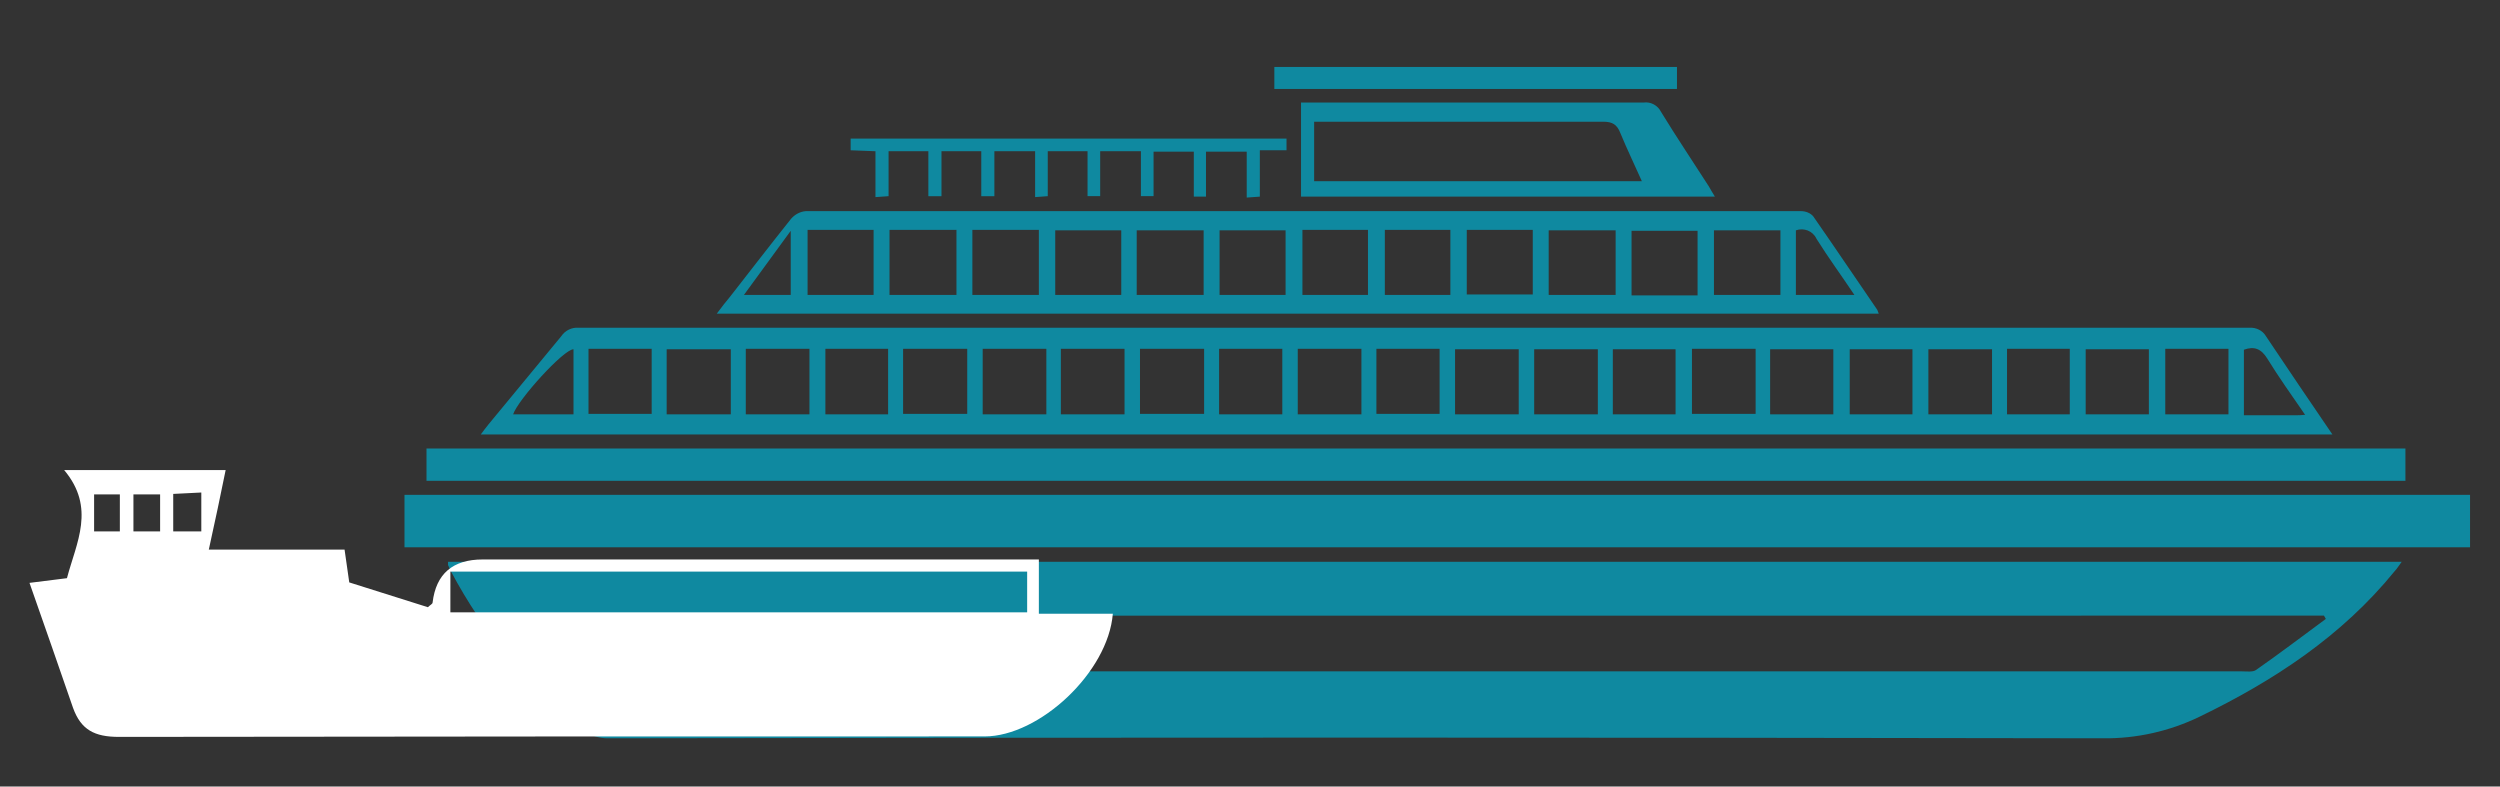
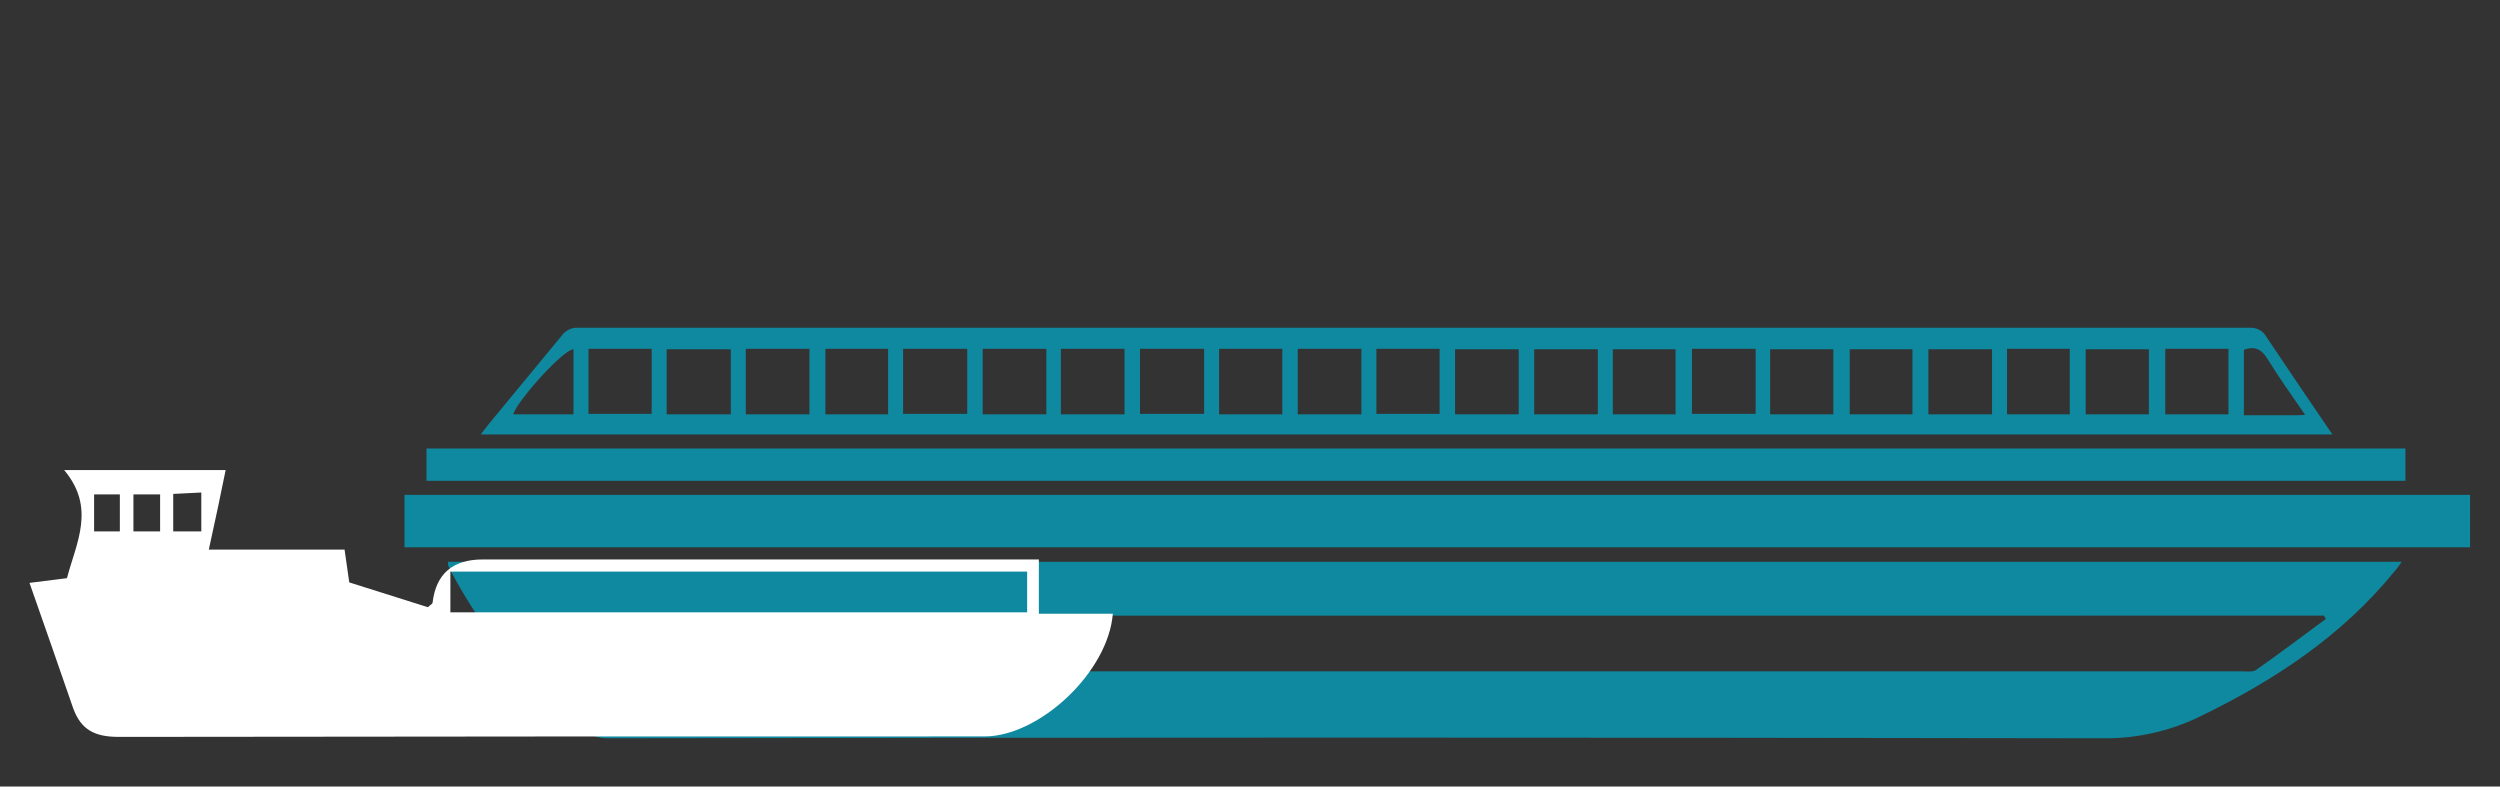
<svg xmlns="http://www.w3.org/2000/svg" id="Layer_1" data-name="Layer 1" version="1.1" viewBox="0 0 534 168">
  <rect x="0" y="0" width="534" height="168" fill="#333333" stroke="none" />
  <defs>
    <style> .cls-1 { opacity: .7; } .cls-2 { fill: #fff; } .cls-2, .cls-3 { stroke-width: 0px; } .cls-3 { fill: #00aece; } </style>
  </defs>
  <g id="_Сгруппировать_700" data-name="Сгруппировать 700" class="cls-1">
    <path id="_Контур_184" data-name="Контур 184" class="cls-3" d="M95.7,120h417.3c-.6.8-1,1.5-1.5,2-11.3,13.9-25.8,23.4-41.7,31.1-6.4,3.1-13.5,4.7-20.7,4.6-106.4-.2-212.8-.2-319.3,0-1.9,0-3.7-.6-5.1-1.7-11.8-9.2-21.4-20.8-28.4-34-.2-.4-.4-.9-.6-1.3,0-.1,0-.3,0-.6ZM107.5,131.5c2.8,3.6,5.3,6.7,7.7,9.9.9,1.3,2.5,2.1,4.1,2,34.5,0,69,0,103.5,0,85.3,0,170.7,0,256,0,1.1,0,2.4.2,3.1-.3,5-3.5,9.9-7.2,14.9-10.9l-.4-.7H107.5Z" />
    <path id="_Контур_185" data-name="Контур 185" class="cls-3" d="M527.6,105.7v11.2H86.4v-11.2h441.2Z" />
    <path id="_Контур_186" data-name="Контур 186" class="cls-3" d="M102.7,92.8c.6-.8,1.1-1.5,1.6-2.1,5.2-6.3,10.4-12.6,15.6-18.9.8-1.2,2.2-1.9,3.7-1.8,118.9,0,237.9,0,356.8,0,1.5-.1,2.9.6,3.6,1.8,4.6,6.9,9.3,13.8,14.2,21H102.7ZM156.1,88.5v-13.9h-13.7v13.9h13.7ZM192.9,74.5v13.9h13.7v-13.9h-13.7ZM243.5,74.5v13.9h13.7v-13.9h-13.7ZM209.9,74.5v14h13.6v-14h-13.6ZM226.6,88.5h13.6v-14h-13.6v14ZM273.9,88.5v-14h-13.5v14h13.5ZM277.2,74.5v14h13.6v-14h-13.6ZM310.8,88.5h13.6v-13.9h-13.6v13.9ZM341.3,74.6h-13.6v13.9h13.6v-13.9ZM344.5,88.5h13.4v-13.9h-13.4v13.9ZM361.4,74.5v13.9h13.6v-13.9h-13.6ZM378.1,88.5h13.5v-13.9h-13.5v13.9ZM411.9,88.5h13.6v-13.9h-13.6v13.9ZM428.7,74.5v14h13.4v-14h-13.4ZM476,88.5v-14h-13.5v14h13.5ZM159.3,88.5h13.6v-14h-13.6v14ZM176.3,74.5v14h13.4v-14h-13.4ZM294,74.5v13.9h13.5v-13.9h-13.5ZM408.5,88.5v-13.9h-13.4v13.9h13.4ZM445.5,88.5h13.5v-13.9h-13.5v13.9ZM125.7,74.5v13.9h13.5v-13.9h-13.5ZM492.3,88.5c-2.9-4.2-5.6-8-8-11.9-1.3-2.1-2.8-2.7-5-1.9v14h11.2c.5,0,.9,0,1.9-.1h0ZM122.5,74.6c-2.1,0-11.8,10.7-12.9,13.9h12.9v-13.9Z" />
    <path id="_Контур_187" data-name="Контур 187" class="cls-3" d="M91.1,102.7v-6.9h422.7v6.9H91.1Z" />
-     <path id="_Контур_188" data-name="Контур 188" class="cls-3" d="M153.1,67c1.1-1.5,2-2.6,2.9-3.7,4.3-5.5,8.6-11.1,13-16.6.8-.9,1.9-1.5,3.1-1.6,70.9,0,141.7,0,212.6,0,1,0,2,.4,2.6,1.1,4.6,6.6,9.1,13.3,13.7,20,.1.3.2.5.3.8h-248.2ZM190,63h14.3v-13.9h-14.3v13.9ZM242.8,63h14.3v-13.8h-14.3v13.8ZM345.1,63v-13.8h-14.3v13.8h14.3ZM362.6,63.1v-13.8h-14.1v13.8h14.1ZM221.9,63v-13.9h-14.2v13.9h14.2ZM239.5,49.2h-14.1v13.8h14.1v-13.8ZM380.3,49.2h-14.2v13.8h14.2v-13.8ZM274.6,49.2h-14.1v13.8h14.1v-13.8ZM278.2,49.1v13.9h14v-13.9h-14ZM309.8,63v-13.9h-14v13.9h14ZM313.3,62.9h14.1v-13.8h-14.1v13.8ZM186.6,63v-13.9h-14.1v13.9h14.1ZM383.6,49.2v13.8h12.5c-2.8-4.2-5.6-8-8.1-12-.8-1.7-2.7-2.4-4.4-1.8h0ZM168.9,63v-13.7l-10,13.7h10Z" />
-     <path id="_Контур_189" data-name="Контур 189" class="cls-3" d="M277.9,21.9h2.6c23.5,0,47.1,0,70.6,0,1.5-.2,3,.6,3.7,2,3.3,5.4,6.8,10.6,10.2,15.9.4.7.8,1.4,1.3,2.2h-88.4v-20.1ZM280.7,38.7h70c-1.6-3.6-3.2-6.9-4.6-10.3-.7-1.8-1.7-2.4-3.6-2.4-19.7,0-39.4,0-59.1,0h-2.7v12.6Z" />
-     <path id="_Контур_190" data-name="Контур 190" class="cls-3" d="M274.8,29.6v2.5h-5.7v9.9l-2.8.2v-9.8h-8.7v9.6h-2.6c0,.1,0-9.6,0-9.6h-8.6v9.5h-2.7v-9.6h-8.7v9.6h-2.7v-9.6h-8.5v9.6l-2.7.2v-9.8h-8.7v9.6h-2.8v-9.6h-8.5v9.6h-2.8v-9.6h-8.5v9.6l-2.8.2v-9.8l-5.3-.2v-2.5h93.3Z" />
-     <path id="_Контур_191" data-name="Контур 191" class="cls-3" d="M358.2,14.3v4.7h-86v-4.7h86Z" />
  </g>
  <path id="_Контур_183" data-name="Контур 183" class="cls-2" d="M221.9,119.5v11.6h15.8c-1,12.5-15.7,26.2-27.4,26.2-61.6,0-123.3,0-184.9.1-5.2,0-8.1-1.5-9.8-6.2-3-8.7-6-17.3-9.3-26.7l8-1c2-7.6,6.2-15-.6-23.1h34.5c-1.1,5.4-2.2,10.7-3.6,17h29l1,7,16.8,5.3c.5-.5,1-.7,1-1q1.1-9.2,10.7-9.2h118.7ZM96.2,130.8h123.2v-8.7h-123.2v8.7ZM43,105.2l-6,.3v8h6v-8.2ZM25.6,113.5v-7.9h-5.5v7.9h5.5ZM34.2,113.5v-7.9h-5.7v7.9h5.7Z" />
</svg>